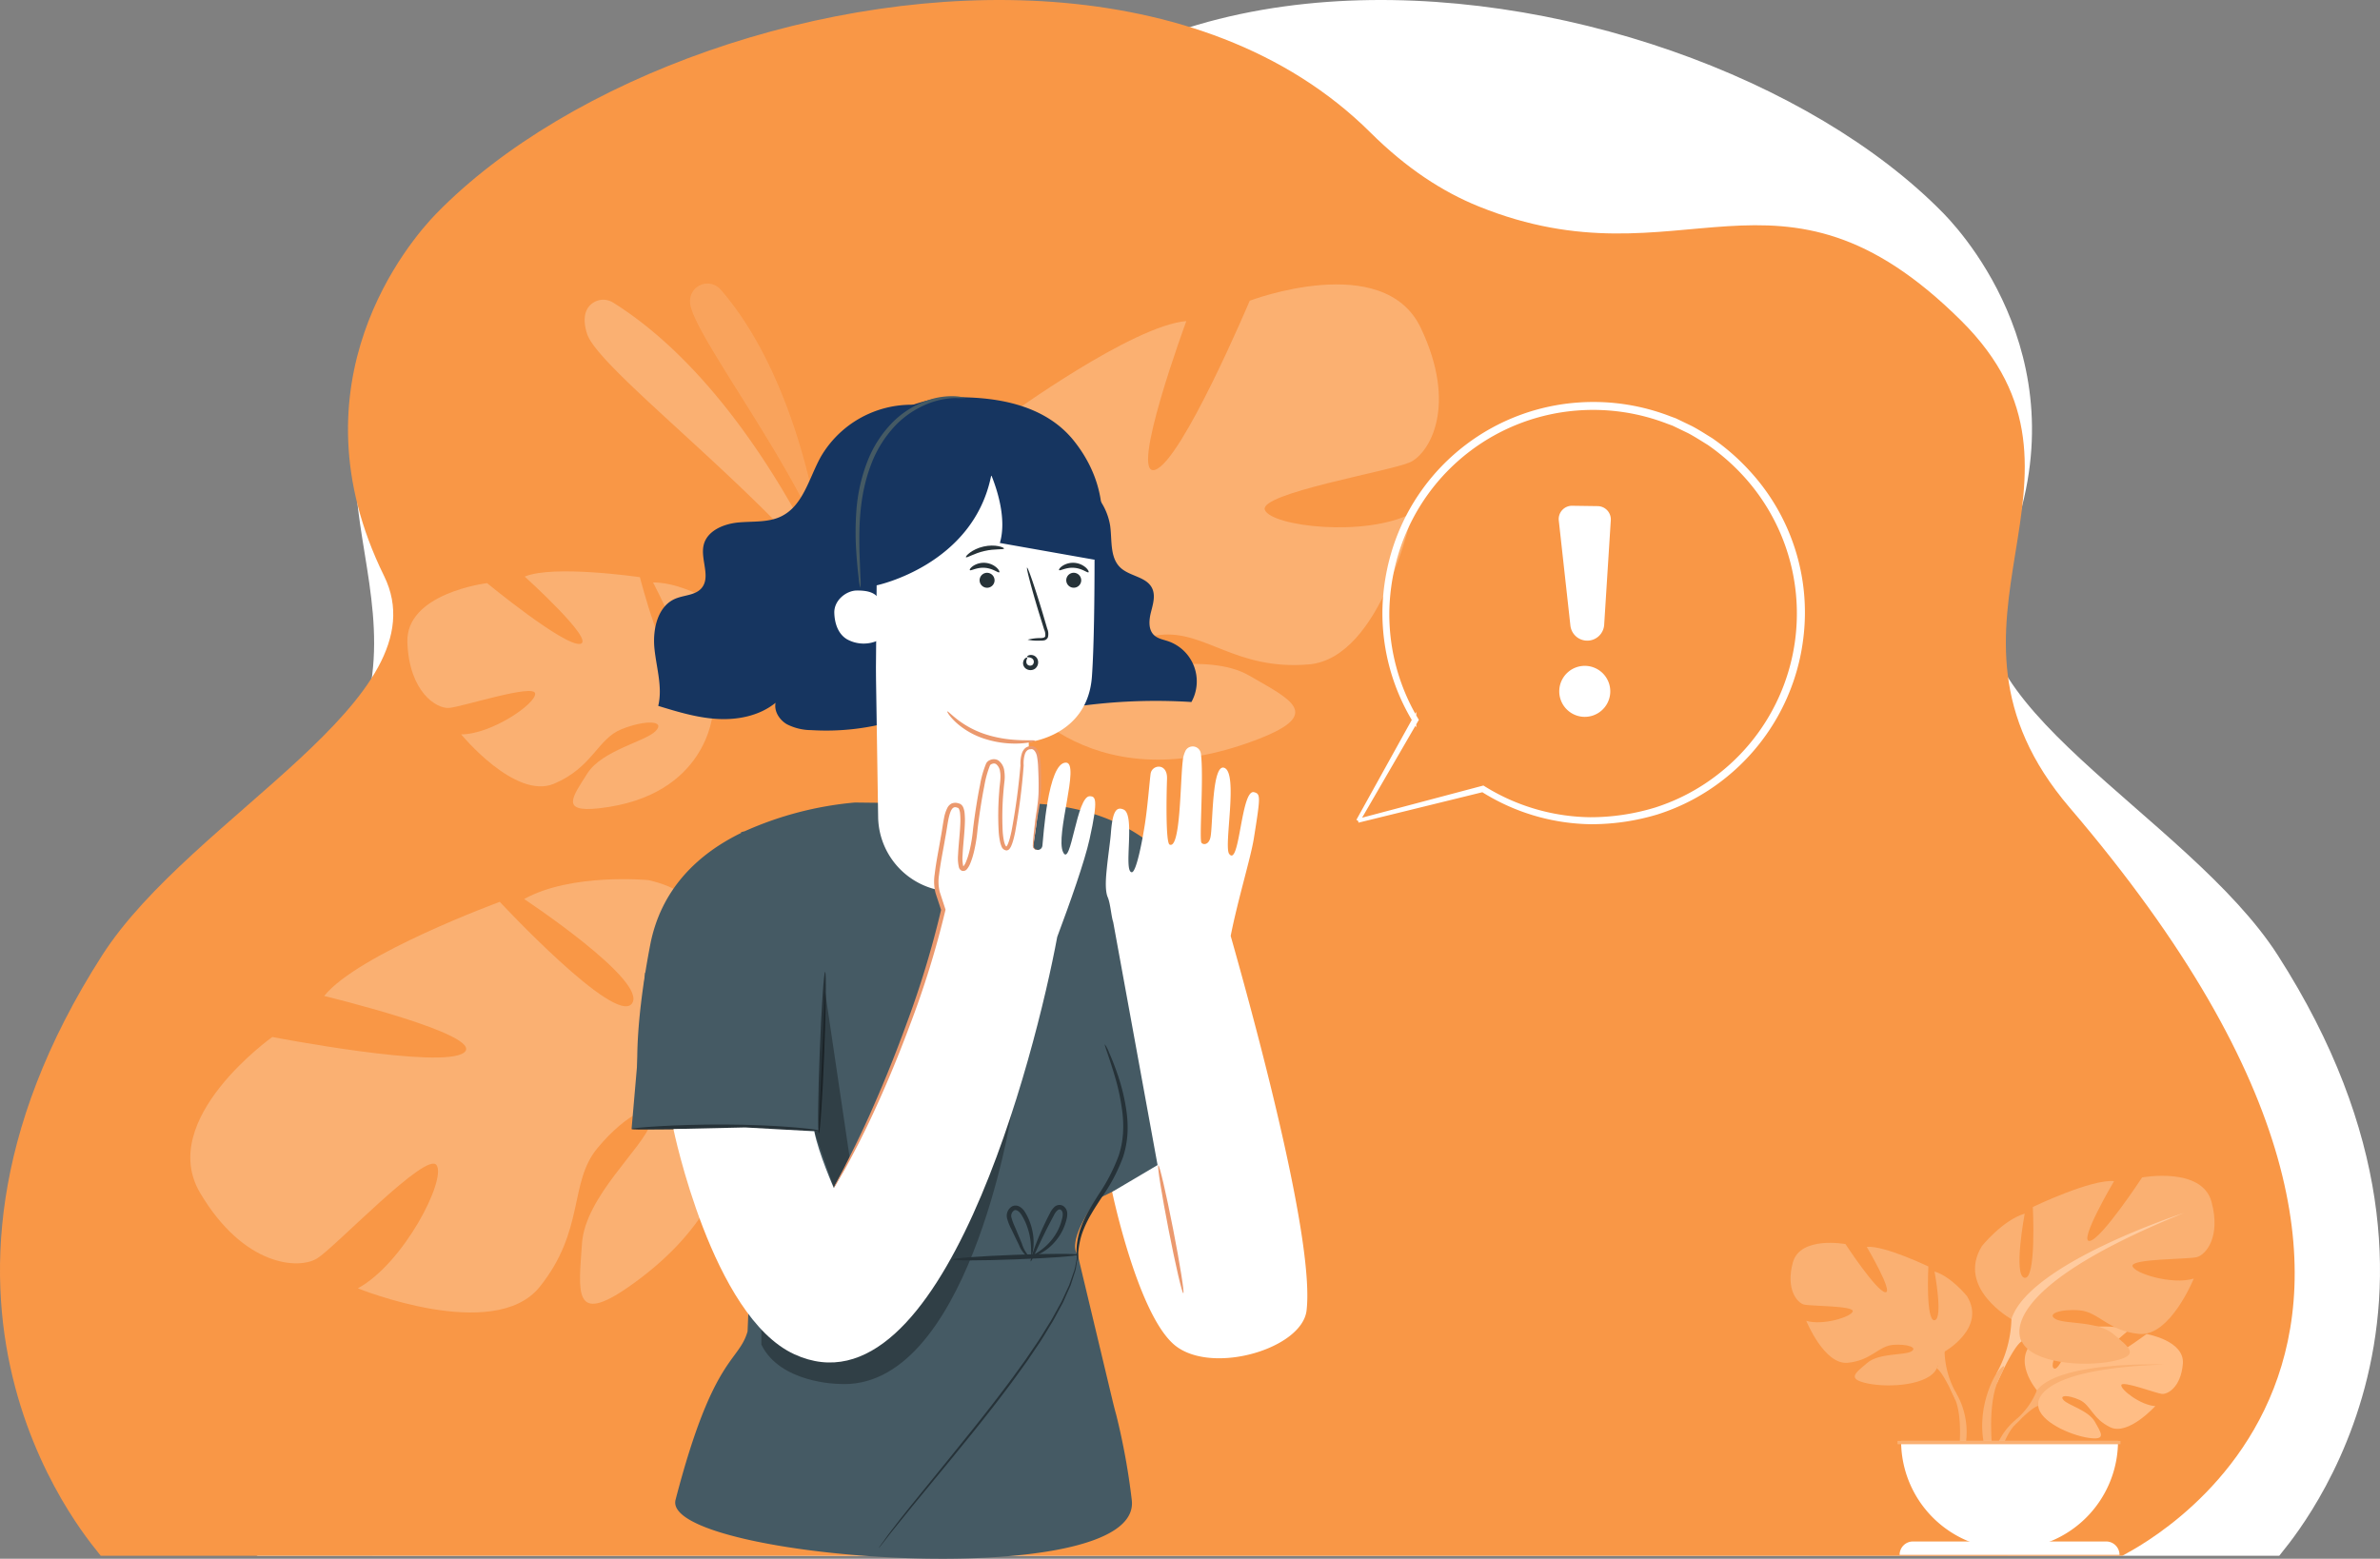
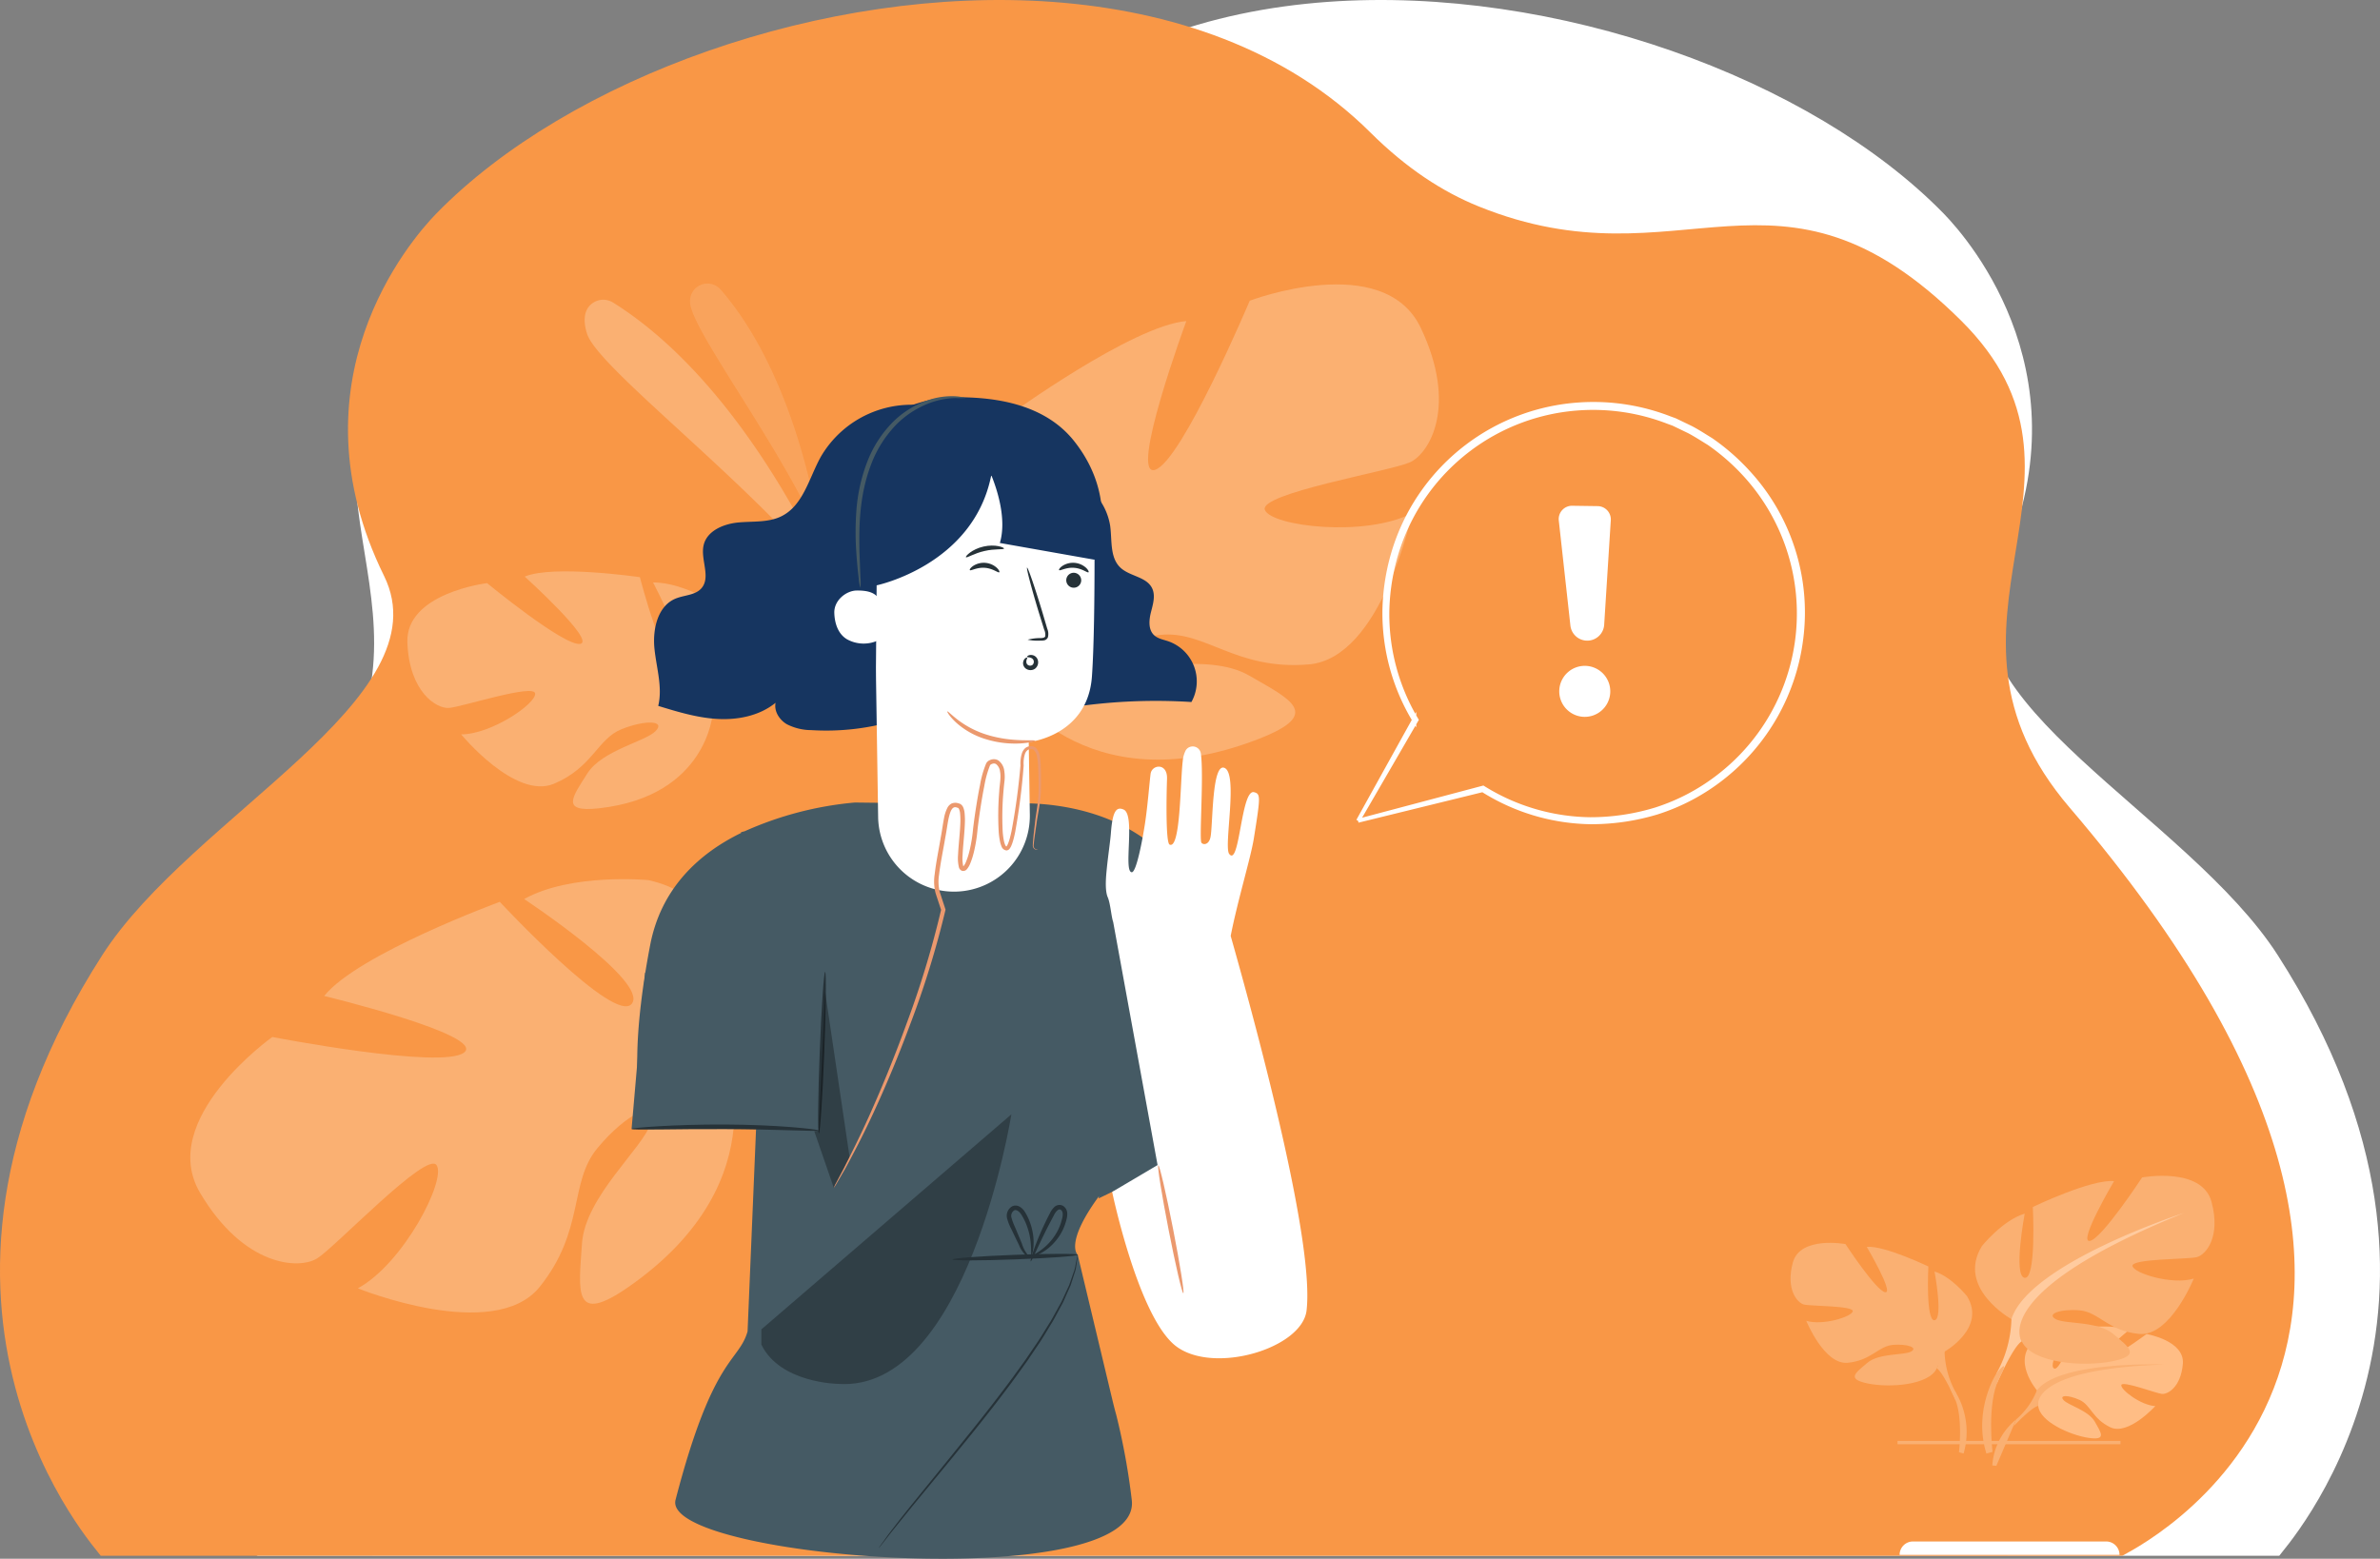
<svg xmlns="http://www.w3.org/2000/svg" width="613.814" height="402.104" viewBox="0 0 613.814 402.104">
  <rect x="0" y="0" width="613.814" height="402.104" fill="#808080" stroke="none" />
  <g id="something-wrong" transform="translate(-153.985 -558.639)">
    <g id="Group_7271" data-name="Group 7271" transform="translate(153.984 558.639)">
      <g id="Group_7105" data-name="Group 7105" transform="translate(0 0)">
        <path id="Path_16129" data-name="Path 16129" d="M860.347,553.091c-37.976,0-521.389.059-521.389,0-.212-.479-108.4-50.273,13.57-192.972,41.2-48.2-13.107-84.819,28.02-125.659,47.266-46.932,71.867-8.177,124.426-29.459,9.286-3.756,18.6-9.8,27.933-19.082,21.781-21.644,51.6-31.462,81.964-33.674,58.726-4.25,124.815,19.657,158.921,54.6,6.866,7.037,38.09,43.445,13.477,93.488-15.541,31.6,49.562,61.772,72.7,97.851C918.781,489.914,860.881,551.895,860.347,553.091Z" transform="translate(-272.51 -151.756)" fill="#fff" />
        <path id="Path_14595" data-name="Path 14595" d="M320.487,553.091c37.976,0,521.389.059,521.389,0,.212-.479,108.4-50.273-13.57-192.972-41.2-48.2,13.107-84.819-28.02-125.659-47.266-46.932-71.867-8.177-124.426-29.459-9.286-3.756-18.6-9.8-27.933-19.082-21.781-21.644-51.6-31.462-81.964-33.674-58.726-4.25-124.815,19.657-158.921,54.6-6.866,7.037-38.09,43.445-13.477,93.488,15.541,31.6-49.562,61.772-72.7,97.851C262.054,489.914,319.953,551.895,320.487,553.091Z" transform="translate(-294.51 -151.756)" fill="#f99746" />
      </g>
      <g id="Group_7108" data-name="Group 7108" transform="translate(150.788 73.139)">
        <g id="Group_7106" data-name="Group 7106" transform="translate(27.175)" opacity="0.5">
          <path id="Path_14596" data-name="Path 14596" d="M1064.161,519.859s-5.041-40.2-25.8-64.091a4.5,4.5,0,0,0-7.877,3.092c0,.07,0,.141.007.212C1030.8,466.248,1054.064,496.384,1064.161,519.859Z" transform="translate(-1030.484 -454.224)" fill="#fab072" />
        </g>
        <g id="Group_7107" data-name="Group 7107" transform="translate(0 4.196)">
          <path id="Path_14597" data-name="Path 14597" d="M981.526,544.52s-20.84-50.166-56.06-72.2A4.773,4.773,0,0,0,919,473.584c-.926,1.365-1.333,3.492-.265,6.8C921.584,489.215,960.894,518.756,981.526,544.52Z" transform="translate(-918.1 -471.578)" fill="#fab072" />
        </g>
      </g>
      <g id="Group_7109" data-name="Group 7109" transform="translate(49.08 226.794)">
        <path id="Path_14598" data-name="Path 14598" d="M583.585,1094.8s32.109,21.244,27.787,26.974-34.072-26.251-34.072-26.251-36.631,13.45-45.284,24.281c0,0,41.7,10.084,36.1,14.574s-49.481-3.988-49.481-3.988-29.9,21.22-18.6,40.254,25.477,19.768,30.155,16.866,28.233-27.805,30.807-24.066-8.439,25.308-20.3,31.78c0,0,35.153,14.274,46.9-.381s7.471-26.868,14.893-35.792,15.549-12.823,13.754-6.5-16.94,18.916-17.749,31.159-2.454,21.246,12.08,11.107c39.781-27.751,24.271-61.429,24.271-61.429s9.839-36.976-19.218-43.47C615.621,1089.919,595.761,1088.01,583.585,1094.8Z" transform="translate(-497.482 -1089.672)" fill="#fab072" />
      </g>
      <g id="Group_7110" data-name="Group 7110" transform="translate(105.059 147.396)">
        <path id="Path_14599" data-name="Path 14599" d="M792.351,764.183s10.453,19.645,6.677,21.364-10.069-22.73-10.069-22.73-22.316-3.268-29.7-.153c0,0,18.4,16.621,14.321,17.358s-24.036-15.67-24.036-15.67-21.042,2.533-20.551,15.318,7.49,17.067,10.667,16.883,22.009-6.34,22.285-3.73-11.265,10.529-19.078,10.545c0,0,13.921,16.944,23.928,12.738s11.2-11.588,17.435-14.075,11.434-2.226,8.779.491-13.822,4.938-17.608,10.934-7.105,10.116,3.074,8.973c27.86-3.128,29.268-24.512,29.268-24.512s15.194-16.069,2.225-27.381C809.971,770.536,800.409,764.09,792.351,764.183Z" transform="translate(-728.986 -761.318)" fill="#fab072" />
      </g>
      <g id="Group_7111" data-name="Group 7111" transform="translate(232.063 73.37)" opacity="0.3">
        <path id="Path_14600" data-name="Path 14600" d="M1278.288,493.756s-.233,38.773,6.984,38.37-2.855-43.223-2.855-43.223,31.792-23.1,45.7-24.267c0,0-14.948,40.54-8.052,38.373s24.41-43.629,24.41-43.629,34.52-13.118,44.107,7.008,2.251,32.4-2.8,34.683-39.091,8.027-37.406,12.276,25.9,7.132,37.97.835c0,0-7.771,37.411-26.616,39.018s-26.666-8.816-38.293-7.611-19.445,5.818-13.15,7.861,25.324-3.564,36.019,2.624,19.149,9.861,2.517,16.334c-45.521,17.718-65-14.141-65-14.141s-36.449-12.5-25.589-40.452C1256.24,517.818,1265.78,500.133,1278.288,493.756Z" transform="translate(-1254.219 -455.18)" fill="#ffead8" />
      </g>
      <g id="Group_7130" data-name="Group 7130" transform="translate(461.787 303.319)">
        <g id="Group_7116" data-name="Group 7116" transform="translate(52.036 38.864)">
          <g id="Group_7112" data-name="Group 7112" transform="translate(8.356)">
            <path id="Path_14601" data-name="Path 14601" d="M2457.16,1583.343s-6.81-7.945-.421-12.991c0,0,4.668-2.826,8.475-2.6,0,0-5.393,9.043-3.649,9.943s5.283-10.51,5.283-10.51,10.623-1.03,14.04.613c0,0-9.081,7.431-7.168,7.873s11.72-6.851,11.72-6.851,9.886,1.682,9.359,7.713-3.933,7.893-5.43,7.733-10.255-3.5-10.446-2.277,5.082,5.236,8.772,5.423c0,0-6.969,7.687-11.6,5.468s-5.028-5.735-7.916-7.054-5.352-1.316-4.161.03,6.419,2.653,8.07,5.573,3.133,4.891-1.66,4.17-12.582-4.228-12.925-8.243Z" transform="translate(-2454.005 -1566.869)" fill="#ffbd85" />
          </g>
          <g id="Group_7115" data-name="Group 7115" transform="translate(0 9.783)">
            <g id="Group_7113" data-name="Group 7113" transform="translate(5.535)">
              <path id="Path_14602" data-name="Path 14602" d="M2481.1,1607.373s-26.851-1.035-32.781,6.644a19.425,19.425,0,0,1-5.347,7.5l-.629,1.714s4.653-4.906,6.317-5.2C2448.657,1618.033,2446.054,1608.52,2481.1,1607.373Z" transform="translate(-2442.34 -1607.327)" fill="#fab072" />
            </g>
            <g id="Group_7114" data-name="Group 7114" transform="translate(0 13.519)">
-               <path id="Path_14603" data-name="Path 14603" d="M2425.614,1663.912a16.86,16.86,0,0,0-6.164,11.878l1.046.094s1.841-7.875,5.168-10.954S2425.614,1663.912,2425.614,1663.912Z" transform="translate(-2419.45 -1663.236)" fill="#fab072" />
+               <path id="Path_14603" data-name="Path 14603" d="M2425.614,1663.912a16.86,16.86,0,0,0-6.164,11.878l1.046.094S2425.614,1663.912,2425.614,1663.912Z" transform="translate(-2419.45 -1663.236)" fill="#fab072" />
            </g>
          </g>
        </g>
        <g id="Group_7121" data-name="Group 7121" transform="translate(0 17.293)">
          <g id="Group_7117" data-name="Group 7117">
            <path id="Path_14604" data-name="Path 14604" d="M2243.99,1505.714s10.833-6.067,5.777-14.3c0,0-4.044-5.055-8.377-6.355,0,0,2.311,12.277,0,12.567s-1.589-13.866-1.589-13.866-11.411-5.489-15.888-5.056c0,0,7.077,11.989,4.766,11.7s-10.255-12.422-10.255-12.422-11.7-2.167-13.578,4.767,1.156,10.4,2.889,10.833,12.855.288,12.566,1.733-7.8,3.755-11.989,2.455c0,0,4.622,11.411,10.688,10.833s7.945-4.333,11.7-4.622,6.5.722,4.623,1.733-8.234.331-11.267,2.91-5.489,4.168.144,5.323,15.744.433,17.766-3.9Z" transform="translate(-2204.253 -1477.66)" fill="#fab072" />
          </g>
          <g id="Group_7120" data-name="Group 7120" transform="translate(5.937 7.254)">
            <g id="Group_7118" data-name="Group 7118">
              <path id="Path_14605" data-name="Path 14605" d="M2228.8,1507.659s30.332,9.822,33.8,20.8a23.045,23.045,0,0,0,2.888,10.544v2.166s-3.177-7.367-4.911-8.378C2260.582,1532.792,2267.371,1523.259,2228.8,1507.659Z" transform="translate(-2228.805 -1507.659)" fill="#fab072" />
            </g>
            <g id="Group_7119" data-name="Group 7119" transform="translate(35.239 29.995)">
              <path id="Path_14606" data-name="Path 14606" d="M2375.987,1633.055A20.005,20.005,0,0,1,2378,1648.8l-1.2-.323s1.168-9.524-1.279-14.314S2375.987,1633.055,2375.987,1633.055Z" transform="translate(-2374.537 -1631.706)" fill="#fab072" />
            </g>
          </g>
        </g>
        <g id="Group_7126" data-name="Group 7126" transform="translate(47.583 0)">
          <g id="Group_7122" data-name="Group 7122">
            <path id="Path_14607" data-name="Path 14607" d="M2410.421,1443.125s-14.28-8-7.615-18.85c0,0,5.331-6.664,11.043-8.377,0,0-3.046,16.184,0,16.565s2.094-18.278,2.094-18.278,15.042-7.235,20.945-6.664c0,0-9.33,15.8-6.284,15.422s13.519-16.375,13.519-16.375,15.422-2.856,17.9,6.283-1.523,13.709-3.808,14.28-16.946.38-16.565,2.285,10.281,4.95,15.8,3.237c0,0-6.094,15.042-14.09,14.28s-10.472-5.712-15.422-6.093-8.568.952-6.093,2.285,10.853.437,14.852,3.836,7.234,5.494-.191,7.017-20.754.571-23.419-5.141Z" transform="translate(-2401.034 -1406.145)" fill="#fab072" />
          </g>
          <g id="Group_7125" data-name="Group 7125" transform="translate(1.846 9.562)">
            <g id="Group_7123" data-name="Group 7123" transform="translate(3.734)">
              <path id="Path_14608" data-name="Path 14608" d="M2472.471,1445.689s-39.984,12.947-44.554,27.418a30.374,30.374,0,0,1-3.808,13.9v2.856s4.189-9.711,6.474-11.043C2430.583,1478.818,2421.634,1466.252,2472.471,1445.689Z" transform="translate(-2424.109 -1445.689)" fill="#ffcb9f" />
            </g>
            <g id="Group_7124" data-name="Group 7124" transform="translate(0 39.539)">
              <path id="Path_14609" data-name="Path 14609" d="M2412.4,1610.984s-6.166,9.364-2.651,20.762l1.586-.426s-1.54-12.555,1.687-18.869S2412.4,1610.984,2412.4,1610.984Z" transform="translate(-2408.667 -1609.206)" fill="#fab072" />
            </g>
          </g>
        </g>
        <g id="Group_7127" data-name="Group 7127" transform="translate(28.517 68.386)">
-           <path id="Path_14610" data-name="Path 14610" d="M2350.16,1716.931a27.973,27.973,0,0,0,27.973-27.972h-55.945A27.972,27.972,0,0,0,2350.16,1716.931Z" transform="translate(-2322.188 -1688.959)" fill="#fff" />
-         </g>
+           </g>
        <g id="Group_7128" data-name="Group 7128" transform="translate(28.131 94.331)">
          <path id="Path_14611" data-name="Path 14611" d="M2377.308,1799.705H2320.59a3.451,3.451,0,0,1,3.45-3.451h49.816a3.452,3.452,0,0,1,3.451,3.451Z" transform="translate(-2320.59 -1796.255)" fill="#fff" />
        </g>
        <g id="Group_7129" data-name="Group 7129" transform="translate(27.597 68.386)">
          <rect id="Rectangle_569" data-name="Rectangle 569" width="57.501" height="0.858" fill="#fab072" />
        </g>
      </g>
    </g>
    <g id="Character" transform="translate(193.799 505.882)">
      <g id="Group_8539" data-name="Group 8539" transform="translate(103.921 154.953)">
        <g id="Group_8439" data-name="Group 8439" transform="translate(19.15 104.829)">
          <g id="Group_8435" data-name="Group 8435">
            <g id="Group_8430" data-name="Group 8430" transform="translate(1.464)">
              <g id="Group_8429" data-name="Group 8429">
                <g id="Group_8428" data-name="Group 8428">
                  <g id="Group_8427" data-name="Group 8427">
                    <path id="Path_15983" data-name="Path 15983" d="M240.587,381.255a175.252,175.252,0,0,0-4.006-21.919c-.438-1.541-.812-3.1-1.184-4.661l-8.741-36.589s-3.639-2.971,6.082-15.912c4.5-6,3.666-28.919,3.666-28.919l-4.347,30.288,45.662-21.989s-19.172-54.619-25.369-62.6c-16.086-20.717-45.145-17.092-45.145-17.092l-38.042-.438a88.594,88.594,0,0,0-28.389,7.406l-.945.248,0,.2c-10.9,5.319-20.627,14.275-23.429,28.874-4.566,23.81-3.129,34.662-3.129,34.662l30.99-.55-2.75,65.6c-2.344,8.073-8.888,6.138-18.57,43.426C118.962,396.626,243.893,406,240.587,381.255Z" transform="translate(-113.059 -201.424)" fill="#455a64" />
                  </g>
                </g>
              </g>
            </g>
            <path id="Path_15984" data-name="Path 15984" d="M160.033,237.148l5.646,24.057H112.41l3.5-40.332Z" transform="translate(-112.409 -177)" fill="#455a64" />
            <g id="Group_8431" data-name="Group 8431" transform="translate(0 83.062)">
              <path id="Path_15985" data-name="Path 15985" d="M112.41,239.39c-.007-.158,2.687-.442,7.052-.7s10.406-.471,17.083-.442,12.72.323,17.081.668,7.045.715,7.034.868c-.014.169-2.716.095-7.079-.038s-10.386-.291-17.042-.323-12.682.054-17.047.1S112.419,239.555,112.41,239.39Z" transform="translate(-112.41 -238.246)" fill="#263238" />
            </g>
            <g id="Group_8432" data-name="Group 8432" transform="translate(114.75 62.385)">
-               <path id="Path_15986" data-name="Path 15986" d="M163.59,285.089a8.09,8.09,0,0,1-.311-2.346,16.876,16.876,0,0,1,.2-2.781,17.4,17.4,0,0,1,.92-3.587,27.059,27.059,0,0,1,1.87-4.065c.765-1.41,1.674-2.854,2.621-4.365a46.707,46.707,0,0,0,5.263-10.144,23.453,23.453,0,0,0,1.117-5.734,29.759,29.759,0,0,0-.162-5.486,55.974,55.974,0,0,0-1.92-9.179c-1.52-5.148-2.788-8.247-2.6-8.322a8.652,8.652,0,0,1,1.083,2.093c.614,1.38,1.457,3.406,2.312,5.982a49.973,49.973,0,0,1,2.2,9.3,29.686,29.686,0,0,1,.239,5.685,24.08,24.08,0,0,1-1.15,6.032A44.837,44.837,0,0,1,169.8,268.53c-.972,1.493-1.9,2.9-2.684,4.261a28.172,28.172,0,0,0-1.942,3.882,18.39,18.39,0,0,0-1.051,3.406,21.024,21.024,0,0,0-.39,2.675A10.5,10.5,0,0,1,163.59,285.089Z" transform="translate(-163.279 -229.08)" fill="#263238" />
-             </g>
+               </g>
            <g id="Group_8433" data-name="Group 8433" transform="translate(21.648 116.663)">
              <path id="Path_15987" data-name="Path 15987" d="M122.008,328.793c-.011,0,.029-.069.114-.2l.4-.574,1.589-2.2c.68-.956,1.6-2.11,2.632-3.457s2.25-2.872,3.6-4.558l9.592-11.822L145.57,299c1.957-2.422,3.921-4.94,5.933-7.519,1.974-2.586,3.923-5.108,5.688-7.563l2.608-3.612q1.212-1.781,2.369-3.483c1.595-2.26,2.834-4.448,4.135-6.475.6-1.02,1.121-2.013,1.656-2.963.5-.954,1.084-1.859,1.452-2.742l1.161-2.51q.277-.594.537-1.155.2-.565.383-1.095.366-1.057.683-1.968a8.452,8.452,0,0,0,.486-1.66c.2-.989.349-1.763.457-2.31.056-.251.1-.449.135-.6.033-.136.057-.2.068-.2s.01.07,0,.206c-.017.151-.041.351-.071.6-.081.549-.193,1.327-.337,2.32a8.007,8.007,0,0,1-.432,1.667q-.29.913-.631,1.977-.173.531-.359,1.1l-.513,1.16q-.53,1.195-1.119,2.52c-.354.888-.922,1.8-1.414,2.752-.523.954-1.032,1.95-1.623,2.974-1.28,2.033-2.5,4.227-4.083,6.492l-2.352,3.491q-1.273,1.773-2.6,3.618c-1.758,2.458-3.7,4.983-5.679,7.571-2.014,2.58-3.983,5.1-5.948,7.52l-5.675,6.98-9.72,11.8-3.687,4.54c-1.066,1.34-2.019,2.488-2.734,3.437l-1.7,2.177-.457.564A1.029,1.029,0,0,1,122.008,328.793Z" transform="translate(-79.902 -253.141)" fill="#263238" />
            </g>
            <g id="Group_8434" data-name="Group 8434" transform="translate(48.111 43.677)">
              <path id="Path_15988" data-name="Path 15988" d="M135.547,220.786c.16.007.217,2.344.178,6.118s-.178,8.987-.4,14.739-.492,10.963-.744,14.728-.49,6.093-.652,6.086-.217-2.344-.178-6.118.178-8.987.4-14.742.492-10.959.744-14.726S135.385,220.779,135.547,220.786Z" transform="translate(-133.738 -220.786)" fill="#263238" />
            </g>
            <path id="Path_15989" data-name="Path 15989" d="M191.739,237.08s-11.407,71.865-44.689,69.541c0,0-14.985-.178-19.8-10.14v-3.921Z" transform="translate(-93.779 -156.648)" opacity="0.3" />
          </g>
          <g id="Group_8436" data-name="Group 8436" transform="translate(82.745 116.424)">
            <path id="Path_15990" data-name="Path 15990" d="M181.407,253.274c.009.325-7.219.857-16.14,1.193s-16.165.341-16.176.018,7.216-.859,16.142-1.193S181.4,252.949,181.407,253.274Z" transform="translate(-149.091 -253.035)" fill="#263238" />
          </g>
          <g id="Group_8437" data-name="Group 8437" transform="translate(96.776 103.977)">
            <path id="Path_15991" data-name="Path 15991" d="M161.4,260.7c.011.061-.492.158-1.155-.334a7.152,7.152,0,0,1-1.787-2.662q-.961-1.993-2-4.155A13.844,13.844,0,0,1,155.4,250.9a2.824,2.824,0,0,1,1.27-3.183,2.093,2.093,0,0,1,1.965.088,3.908,3.908,0,0,1,1.218,1.157,13.687,13.687,0,0,1,1.3,2.536,15.507,15.507,0,0,1,1.044,4.615c.158,2.707-.406,4.313-.528,4.279-.194-.027.061-1.649-.3-4.191a17.1,17.1,0,0,0-1.22-4.288,14,14,0,0,0-1.234-2.276c-.494-.695-1.2-1.164-1.728-.868a1.707,1.707,0,0,0-.663,1.9,14.346,14.346,0,0,0,.916,2.425q.924,2.216,1.773,4.257a8.652,8.652,0,0,0,1.333,2.662C161,260.524,161.424,260.6,161.4,260.7Z" transform="translate(-155.311 -247.517)" fill="#263238" />
          </g>
          <g id="Group_8438" data-name="Group 8438" transform="translate(102.914 103.801)">
            <path id="Path_15992" data-name="Path 15992" d="M158.057,262.006c-.144-.054.343-1.875,1.441-4.712.55-1.419,1.259-3.088,2.12-4.906.431-.909.9-1.854,1.41-2.826a5.376,5.376,0,0,1,1.06-1.511,1.933,1.933,0,0,1,2.233-.408,2.323,2.323,0,0,1,1.153,1.872,5.35,5.35,0,0,1-.226,1.832,13.45,13.45,0,0,1-1.173,3.048,13.927,13.927,0,0,1-3.481,4.218c-2.463,1.96-4.451,2.281-4.462,2.172-.086-.194,1.741-.8,3.918-2.8a14.513,14.513,0,0,0,3.063-4.085,13.289,13.289,0,0,0,1.015-2.824c.293-1.011.289-2.06-.356-2.393-.512-.352-1.286.5-1.73,1.421-.5.947-.981,1.866-1.455,2.763-.9,1.773-1.685,3.39-2.328,4.755C158.979,260.351,158.217,262.065,158.057,262.006Z" transform="translate(-158.032 -247.439)" fill="#263238" />
          </g>
        </g>
        <path id="Path_15993" data-name="Path 15993" d="M136.1,223.079l6.372,43.034-4.125,7.551L133.3,259.033l1.128-.2Z" transform="translate(-67.028 -69.4)" opacity="0.3" />
        <g id="Group_8509" data-name="Group 8509" transform="translate(141.459 90.346)">
          <path id="Path_16028" data-name="Path 16028" d="M166.9,226.392c.3-3.014.9-7.079,1.035-8.953.424-5.707,1.4-6.979,3.3-6.131,3.09,1.381-.147,15.971,2.075,16.165,1.193.106,2.795-8.425,3.433-12.63.684-4.5,1.153-10.593,1.439-12.763.314-2.393,4.385-2.939,4.236,1.306-.153,4.388-.363,16.476.661,16.95,2.829,1.311,2.723-15.946,3.395-21.588a7.311,7.311,0,0,1,.781-2.75,2.122,2.122,0,0,1,3.893.884c.749,5.5-.347,20.363.07,22.772.129.738,1.976,1.112,2.432-1.353.611-3.309.338-19.143,3.6-17.737,3.578,1.541-.266,20.275,1.2,22.183,2.725,3.553,3.032-16.806,6.415-15.924,1.712.447,1.674,1.087-.063,11.958-.8,5-4.146,15.845-5.967,25.123,7.846,27.681,21.579,79.525,19.571,96.615-1.153,9.8-23.871,16.564-33.613,9.256s-16.526-39.839-16.526-39.839l11.712-6.925-11.45-62.715h0c-.48-1.315-.7-4.733-1.394-6.352C166.321,232.072,166.693,228.42,166.9,226.392Z" transform="translate(-166.63 -195.004)" fill="#fff" />
          <g id="Group_8508" data-name="Group 8508" transform="translate(13.492 108.078)">
            <path id="Path_16029" data-name="Path 16029" d="M179.11,275.9c-.318.063-2.019-7.273-3.8-16.379s-2.966-16.544-2.648-16.607,2.019,7.27,3.8,16.382S179.428,275.838,179.11,275.9Z" transform="translate(-172.611 -242.915)" fill="#eb996e" />
          </g>
        </g>
        <g id="Group_8535" data-name="Group 8535" transform="translate(24.949)">
          <g id="Group_8533" data-name="Group 8533">
            <path id="Path_16030" data-name="Path 16030" d="M165.713,223.884a145.236,145.236,0,0,1,30-1.211,10.949,10.949,0,0,0-6.064-15.7c-1.236-.415-2.608-.645-3.562-1.536-1.543-1.444-1.324-3.925-.8-5.973s1.209-4.293.268-6.183c-1.471-2.957-5.777-3.011-8.17-5.288-2.754-2.617-2.109-7.045-2.632-10.81a16.048,16.048,0,0,0-13.7-13.325" transform="translate(-57.124 -143.773)" fill="#163560" />
            <path id="Path_16031" data-name="Path 16031" d="M187.139,156.589a27.033,27.033,0,0,0-29.206,12.894c-2.982,5.441-4.507,12.45-10.056,15.224-3.39,1.7-7.394,1.272-11.168,1.629s-8.028,2.107-8.928,5.791c-.909,3.722,1.935,8.279-.577,11.173-1.608,1.854-4.475,1.744-6.736,2.7-4.584,1.944-5.883,7.891-5.387,12.844s2.143,9.968.977,14.807c5.035,1.541,10.133,3.095,15.391,3.37s10.78-.853,14.87-4.173c-.435,2.159.968,4.363,2.854,5.5a13.856,13.856,0,0,0,6.35,1.55,62.618,62.618,0,0,0,21.405-2.384" transform="translate(-114.981 -153.748)" fill="#163560" />
            <g id="Group_8529" data-name="Group 8529" transform="translate(33.531 0.253)">
              <g id="Group_8522" data-name="Group 8522">
                <g id="Group_8510" data-name="Group 8510" transform="translate(23.071 6.738)">
                  <path id="Path_16032" data-name="Path 16032" d="M180.386,259.007c-.144-9.4-.282-18.709-.282-18.709s15.213-1.491,16.3-16.945.535-51.127.535-51.127L169.4,158.052l-29.332,23.742,1.2,78.152A19.567,19.567,0,0,0,161.8,278.854h0A19.566,19.566,0,0,0,180.386,259.007Z" transform="translate(-140.073 -158.052)" fill="#fff" />
                </g>
                <g id="Group_8514" data-name="Group 8514" transform="translate(70.908 42.73)">
                  <g id="Group_8511" data-name="Group 8511" transform="translate(1.871 2.578)">
                    <path id="Path_16033" data-name="Path 16033" d="M165.966,177.149a1.929,1.929,0,1,1-1.908-2A1.953,1.953,0,0,1,165.966,177.149Z" transform="translate(-162.109 -175.15)" fill="#263238" />
                  </g>
                  <g id="Group_8513" data-name="Group 8513">
                    <g id="Group_8512" data-name="Group 8512">
                      <path id="Path_16034" data-name="Path 16034" d="M168.9,176.448c-.253.253-1.663-1.006-3.738-1.141-2.073-.167-3.645.873-3.86.584-.1-.126.16-.6.846-1.069a5.022,5.022,0,0,1,6.064.442C168.826,175.832,169.02,176.335,168.9,176.448Z" transform="translate(-161.279 -174.007)" fill="#263238" />
                    </g>
                  </g>
                </g>
                <g id="Group_8518" data-name="Group 8518" transform="translate(47.892 42.73)">
                  <g id="Group_8515" data-name="Group 8515" transform="translate(2.539 2.585)">
-                     <path id="Path_16035" data-name="Path 16035" d="M156.059,177.152a1.929,1.929,0,1,1-1.908-2A1.953,1.953,0,0,1,156.059,177.152Z" transform="translate(-152.202 -175.153)" fill="#263238" />
-                   </g>
+                     </g>
                  <g id="Group_8517" data-name="Group 8517">
                    <g id="Group_8516" data-name="Group 8516">
                      <path id="Path_16036" data-name="Path 16036" d="M158.693,176.448c-.25.253-1.663-1.006-3.738-1.141-2.071-.167-3.643.873-3.857.587-.1-.129.158-.6.846-1.072a5.023,5.023,0,0,1,6.064.442C158.621,175.832,158.818,176.335,158.693,176.448Z" transform="translate(-151.076 -174.007)" fill="#263238" />
                    </g>
                  </g>
                </g>
                <g id="Group_8520" data-name="Group 8520" transform="translate(62.643 43.981)">
                  <g id="Group_8519" data-name="Group 8519">
                    <path id="Path_16037" data-name="Path 16037" d="M157.786,193.155a12.746,12.746,0,0,1,3.4-.422c.532-.023,1.038-.1,1.146-.483a3.119,3.119,0,0,0-.282-1.708q-.656-2.111-1.378-4.43c-1.911-6.3-3.264-11.473-3.03-11.55s1.976,4.972,3.884,11.277c.458,1.554.9,3.034,1.313,4.453a3.538,3.538,0,0,1,.178,2.247,1.327,1.327,0,0,1-.909.771,3.471,3.471,0,0,1-.9.072A12.74,12.74,0,0,1,157.786,193.155Z" transform="translate(-157.615 -174.562)" fill="#263238" />
                  </g>
                </g>
                <g id="Group_8521" data-name="Group 8521">
                  <path id="Path_16038" data-name="Path 16038" d="M129.867,199.694c.169-1.1-.149,1.189.068-.53v-.007h0a59.25,59.25,0,0,1,1-6.26c8.558-32.167,36.239-37.89,41.7-37.832,5.858.061,22.621-.431,31.949,11.25,12.31,15.421,5.337,30.692,5.337,30.692h0L185.5,192.685c1.809-6.082-.679-13.681-2.1-17.227l-.14-.135c-4.636,23.1-29.537,28.29-29.537,28.29l-.291,33.864c-18.141-2.626-23.99-24.392-23.566-37.782Z" transform="translate(-129.846 -155.065)" fill="#163560" />
                </g>
              </g>
              <g id="Group_8528" data-name="Group 8528" transform="translate(12.956 49.884)">
                <g id="Group_8524" data-name="Group 8524">
                  <g id="Group_8523" data-name="Group 8523">
                    <path id="Path_16039" data-name="Path 16039" d="M146.818,189.907c.149-2.319,1.225-7.877.449-10.068s-3.208-2.684-5.885-2.66-5.888,2.488-5.791,5.779c.079,2.673.966,5.418,3.26,6.792a8.86,8.86,0,0,0,7.728.433" transform="translate(-135.589 -177.179)" fill="#fff" />
                  </g>
                </g>
                <g id="Group_8527" data-name="Group 8527" transform="translate(3.438 3.335)">
                  <g id="Group_8526" data-name="Group 8526">
                    <g id="Group_8525" data-name="Group 8525">
                      <path id="Path_16040" data-name="Path 16040" d="M142.017,185c-.081-.156-.76.167-1.735-.16a3.125,3.125,0,0,1-2-3.018,2.35,2.35,0,0,1,.548-1.841,2.081,2.081,0,0,1,1.529-.411c1.042.12,1.769.417,1.834.241.047-.115-.451-.661-1.687-1.051a2.747,2.747,0,0,0-2.35.388,3.193,3.193,0,0,0-1.035,2.718,4.344,4.344,0,0,0,.968,2.633,3.224,3.224,0,0,0,2.019,1.144C141.476,185.819,142.128,185.09,142.017,185Z" transform="translate(-137.113 -178.657)" fill="#fff" />
                    </g>
                  </g>
                </g>
              </g>
            </g>
            <g id="Group_8530" data-name="Group 8530" transform="translate(95.167 66.762)">
              <path id="Path_16041" data-name="Path 16041" d="M158.22,185.062c-.111-.1.386-.693,1.444-.46a1.828,1.828,0,0,1,1.322,1.295,2.07,2.07,0,0,1-.729,2.193,2.035,2.035,0,0,1-2.319.014,1.735,1.735,0,0,1-.742-1.719c.212-1.087,1.015-1.259,1.038-1.11.09.138-.28.514-.21,1.157a.917.917,0,0,0,.492.756,1.051,1.051,0,0,0,1.047-.043,1.093,1.093,0,0,0,.37-1,1.047,1.047,0,0,0-.555-.765C158.8,185.057,158.294,185.211,158.22,185.062Z" transform="translate(-157.169 -184.548)" fill="#263238" />
            </g>
            <g id="Group_8531" data-name="Group 8531" transform="translate(80.422 38.545)">
              <path id="Path_16042" data-name="Path 16042" d="M160.458,172.807c-.074.336-2.348,0-5.015.629-2.675.587-4.579,1.87-4.791,1.6-.228-.208,1.543-2.08,4.532-2.745C158.164,171.6,160.571,172.521,160.458,172.807Z" transform="translate(-150.632 -172.04)" fill="#263238" />
            </g>
            <g id="Group_8532" data-name="Group 8532" transform="translate(51.982)">
              <path id="Path_16043" data-name="Path 16043" d="M166.293,155.429a21.073,21.073,0,0,1-2.542.011,20.934,20.934,0,0,0-6.682,1.306,24.054,24.054,0,0,0-8.434,5.421,29.688,29.688,0,0,0-6.6,10.374c-3.19,8.295-3.115,16.564-3.018,22.366.1,2.729.187,5.048.257,6.939a10.8,10.8,0,0,1-.023,2.558,10.6,10.6,0,0,1-.433-2.522c-.2-1.633-.447-4-.632-6.941a74.785,74.785,0,0,1,.032-10.37,44.139,44.139,0,0,1,2.723-12.454,29.755,29.755,0,0,1,6.934-10.726,23.944,23.944,0,0,1,8.917-5.43,18.97,18.97,0,0,1,6.964-.979,12.538,12.538,0,0,1,1.895.248C166.081,155.321,166.3,155.389,166.293,155.429Z" transform="translate(-138.025 -154.953)" fill="#455a64" />
            </g>
          </g>
          <g id="Group_8534" data-name="Group 8534" transform="translate(75.617 81.33)">
            <path id="Path_16044" data-name="Path 16044" d="M171.19,198.578c.02.138-1.349.512-3.634.677a25.622,25.622,0,0,1-8.881-1.024,20.2,20.2,0,0,1-7.848-4.318c-1.705-1.566-2.42-2.82-2.314-2.9.147-.122,1.08.923,2.845,2.258a24.051,24.051,0,0,0,7.658,3.833C165.517,199.065,171.179,198.167,171.19,198.578Z" transform="translate(-148.502 -191.007)" fill="#eb996e" />
          </g>
        </g>
        <g id="Group_8538" data-name="Group 8538" transform="translate(29.948 90.299)">
-           <path id="Path_16045" data-name="Path 16045" d="M135.672,293.11l17.848.988c1.128,5.786,5.046,14.631,5.046,14.631,14.365-24.935,25.5-58.344,28.267-71.772-.4-1.34-.88-2.824-1.475-4.482-.686-1.915-.1-5.538.228-7.55.48-2.991,1.317-7.011,1.568-8.874.767-5.673,1.681-6.564,3.659-5.924,2.691.873-1.1,15.935,1.1,16.262,1.186.176,2.635-4.985,3.057-9.219s2.335-17.257,3.733-18.125c2.051-1.272,3.839.742,3.321,4.958-.523,4.266-1.184,16.991,1.053,17.162,2.2.171,4.054-21.421,4.054-21.421s-.347-4.7,2.242-4.584c4.674.2,1.022,22.964.623,25.12-.28,1.5,2.148,1.775,2.36.147.221-1.674,1.349-21.59,6.106-21.43,3.65.122-2.829,18.757-.781,23.077s3.476-14.672,6.961-14.41c1.3.1,2.258.352-.129,11.1-1.279,5.777-5.044,16.4-8.335,25.188-5.524,29.8-29.772,125.128-67.786,107.678-21.272-9.763-31.2-58.107-31.2-58.107Z" transform="translate(-117.197 -194.763)" fill="#fff" />
          <g id="Group_8537" data-name="Group 8537" transform="translate(41.342)">
            <g id="Group_8536" data-name="Group 8536">
              <path id="Path_16046" data-name="Path 16046" d="M188.136,221.742a1.154,1.154,0,0,1-.494-.068,1.1,1.1,0,0,1-.776-1.191c.047-1.279.25-3.145.546-5.556.219-2.427.945-5.339.947-8.786.029-1.728-.016-3.582-.115-5.549a19,19,0,0,0-.3-2.971c-.162-.934-.787-2-1.509-1.875l-.079.016-.034,0c-.735-.034-1.308.537-1.543,1.412a8.071,8.071,0,0,0-.271,2.761l0,.038,0,.027a167.168,167.168,0,0,1-2.206,17.218c-.165.769-.336,1.545-.575,2.328a11.321,11.321,0,0,1-.431,1.18,3.562,3.562,0,0,1-.35.611,1.119,1.119,0,0,1-.862.541,1.541,1.541,0,0,1-1.3-1.083,6.356,6.356,0,0,1-.386-1.268,18.815,18.815,0,0,1-.332-2.517,74.947,74.947,0,0,1,.138-10.316c.079-1.778.519-3.553.214-5.163a2.86,2.86,0,0,0-1.015-1.924,1.1,1.1,0,0,0-.887-.113,2,2,0,0,0-.49.212.657.657,0,0,0-.228.3,25.7,25.7,0,0,0-1.43,5.184c-.365,1.825-.684,3.684-.975,5.565s-.557,3.783-.78,5.7a39.95,39.95,0,0,1-.95,5.867,20.212,20.212,0,0,1-.932,2.914,5.308,5.308,0,0,1-.85,1.457,1.226,1.226,0,0,1-1.234.449,1.321,1.321,0,0,1-.841-.925,10.235,10.235,0,0,1-.219-3.21c.045-1.024.129-2.035.214-3.045.149-1.737.314-3.456.374-5.15a17.658,17.658,0,0,0-.063-2.479,3.928,3.928,0,0,0-.25-1.076.883.883,0,0,0-.2-.307c-.032-.034-.052-.018-.079-.052l-.268-.077c-1.367-.566-1.823,1.338-2.186,2.872-.318,1.6-.519,3.253-.841,4.879-.541,3.248-1.236,6.476-1.6,9.578a11.065,11.065,0,0,0,.18,4.439q.731,2.237,1.448,4.424l.043.133-.032.138a238.479,238.479,0,0,1-9.226,29.817c-3.266,8.8-6.528,16.4-9.411,22.623s-5.45,11.022-7.23,14.293l-2.145,3.688a8.585,8.585,0,0,1-.8,1.238,9.063,9.063,0,0,1,.634-1.331c.492-.929,1.153-2.181,1.99-3.767,1.676-3.321,4.151-8.152,6.93-14.4s5.964-13.864,9.154-22.664a244.871,244.871,0,0,0,9.021-29.718l.011.271q-.714-2.159-1.444-4.365a11.992,11.992,0,0,1-.255-4.933c.37-3.226,1.044-6.359,1.584-9.623.316-1.613.512-3.269.846-4.958a9.6,9.6,0,0,1,.841-2.554,2.469,2.469,0,0,1,1.137-1.148,2.546,2.546,0,0,1,1.629-.065l.345.1a1.807,1.807,0,0,1,.469.266,2.027,2.027,0,0,1,.521.733,5.018,5.018,0,0,1,.343,1.408,18.5,18.5,0,0,1,.072,2.66c-.061,1.75-.23,3.478-.377,5.211-.086,1.006-.169,2.008-.212,3a9.659,9.659,0,0,0,.153,2.772c.052.217.153.176.036.282l0,.009c.009-.07-.018.1-.011.074l0-.02a.138.138,0,0,0-.007-.07c-.011-.018-.056-.092-.029-.1a.316.316,0,0,0,.124-.113,4.326,4.326,0,0,0,.629-1.119,18.884,18.884,0,0,0,.875-2.736,38.994,38.994,0,0,0,.932-5.718c.23-1.94.5-3.853.8-5.745s.62-3.765,1-5.612a25.742,25.742,0,0,1,1.566-5.509,1.863,1.863,0,0,1,.647-.724,3.221,3.221,0,0,1,.769-.325,2.253,2.253,0,0,1,1.744.244,3.867,3.867,0,0,1,1.523,2.684,9.813,9.813,0,0,1,.036,2.824c-.1.882-.189,1.744-.257,2.614a74.364,74.364,0,0,0-.187,10.158,18.372,18.372,0,0,0,.3,2.382,5.371,5.371,0,0,0,.314,1.067,1.368,1.368,0,0,0,.226.386c.074.171.142-.038.133.239-.1-.21,0-.092.077-.271a2.731,2.731,0,0,0,.246-.426,10.668,10.668,0,0,0,.39-1.058c.23-.733.4-1.491.571-2.24a171.477,171.477,0,0,0,2.33-17.085v.065a8.852,8.852,0,0,1,.336-3.068,3.12,3.12,0,0,1,.808-1.372,2.137,2.137,0,0,1,1.527-.559l-.113.014a1.782,1.782,0,0,1,1.778.853,4.437,4.437,0,0,1,.634,1.6,19.379,19.379,0,0,1,.275,3.1c.074,1.983.09,3.851.032,5.6-.065,3.517-.857,6.429-1.137,8.827-.359,2.4-.627,4.257-.742,5.509a.977.977,0,0,0,.6,1.081C187.969,221.7,188.14,221.717,188.136,221.742Z" transform="translate(-135.524 -194.983)" fill="#eb996e" />
            </g>
          </g>
        </g>
      </g>
    </g>
    <g id="Speech_Bubble" data-name="Speech Bubble" transform="translate(504.237 662.835)">
      <g id="Group_8581" data-name="Group 8581" transform="translate(0 0)">
        <g id="Group_8580" data-name="Group 8580">
          <path id="Path_16072" data-name="Path 16072" d="M73.439,220.074c2.132-.523,12.4-3.048,32.269-7.93l-.237-.037a53.629,53.629,0,0,0,27.855,8.352,58.326,58.326,0,0,0,17.261-2.519,53.4,53.4,0,0,0,16.823-8.918,54.06,54.06,0,0,0,20.351-35.966A53.395,53.395,0,0,0,173.9,129.975a55.92,55.92,0,0,0-9.346-8.144c-1.743-1.076-3.464-2.2-5.263-3.143l-2.743-1.321-1.369-.659-1.422-.519a54.438,54.438,0,0,0-23.2-3.534A53.713,53.713,0,0,0,83.2,148.811a55.665,55.665,0,0,0-2.982,17.424,53.5,53.5,0,0,0,7.73,27.954l0-.292c-8.971,16.191-13.505,24.372-14.506,26.177,1.035-1.784,5.726-9.877,15.01-25.891l.084-.146-.089-.146A53.144,53.144,0,0,1,81,166.24,55.015,55.015,0,0,1,84.017,149.1a52.876,52.876,0,0,1,46.6-35.406,53.489,53.489,0,0,1,22.748,3.491l1.393.51,1.34.644,2.69,1.3c1.762.93,3.445,2.029,5.158,3.083a55.135,55.135,0,0,1,9.159,7.986,52.984,52.984,0,0,1-6.281,77.577A52.54,52.54,0,0,1,150.32,217.1a57.643,57.643,0,0,1-16.982,2.558,53.23,53.23,0,0,1-27.542-8.068l-.113-.07-.126.033Z" transform="translate(-73.439 -112.537)" fill="#fff" stroke="#fff" stroke-width="1" />
        </g>
        <path id="Path_16073" data-name="Path 16073" d="M110.937,129.045,109.231,156a4.375,4.375,0,0,1-4.106,4.09h0a4.373,4.373,0,0,1-4.606-3.886l-2.993-27.093a3.432,3.432,0,0,1,3.458-3.808l6.576.093A3.431,3.431,0,0,1,110.937,129.045Z" transform="translate(-45.757 -99.028)" fill="#fff" />
        <path id="Path_16074" data-name="Path 16074" d="M97.911,154.022a6.578,6.578,0,1,0,4.17-8.317A6.579,6.579,0,0,0,97.911,154.022Z" transform="translate(-45.686 -77.798)" fill="#fff" />
      </g>
    </g>
  </g>
</svg>